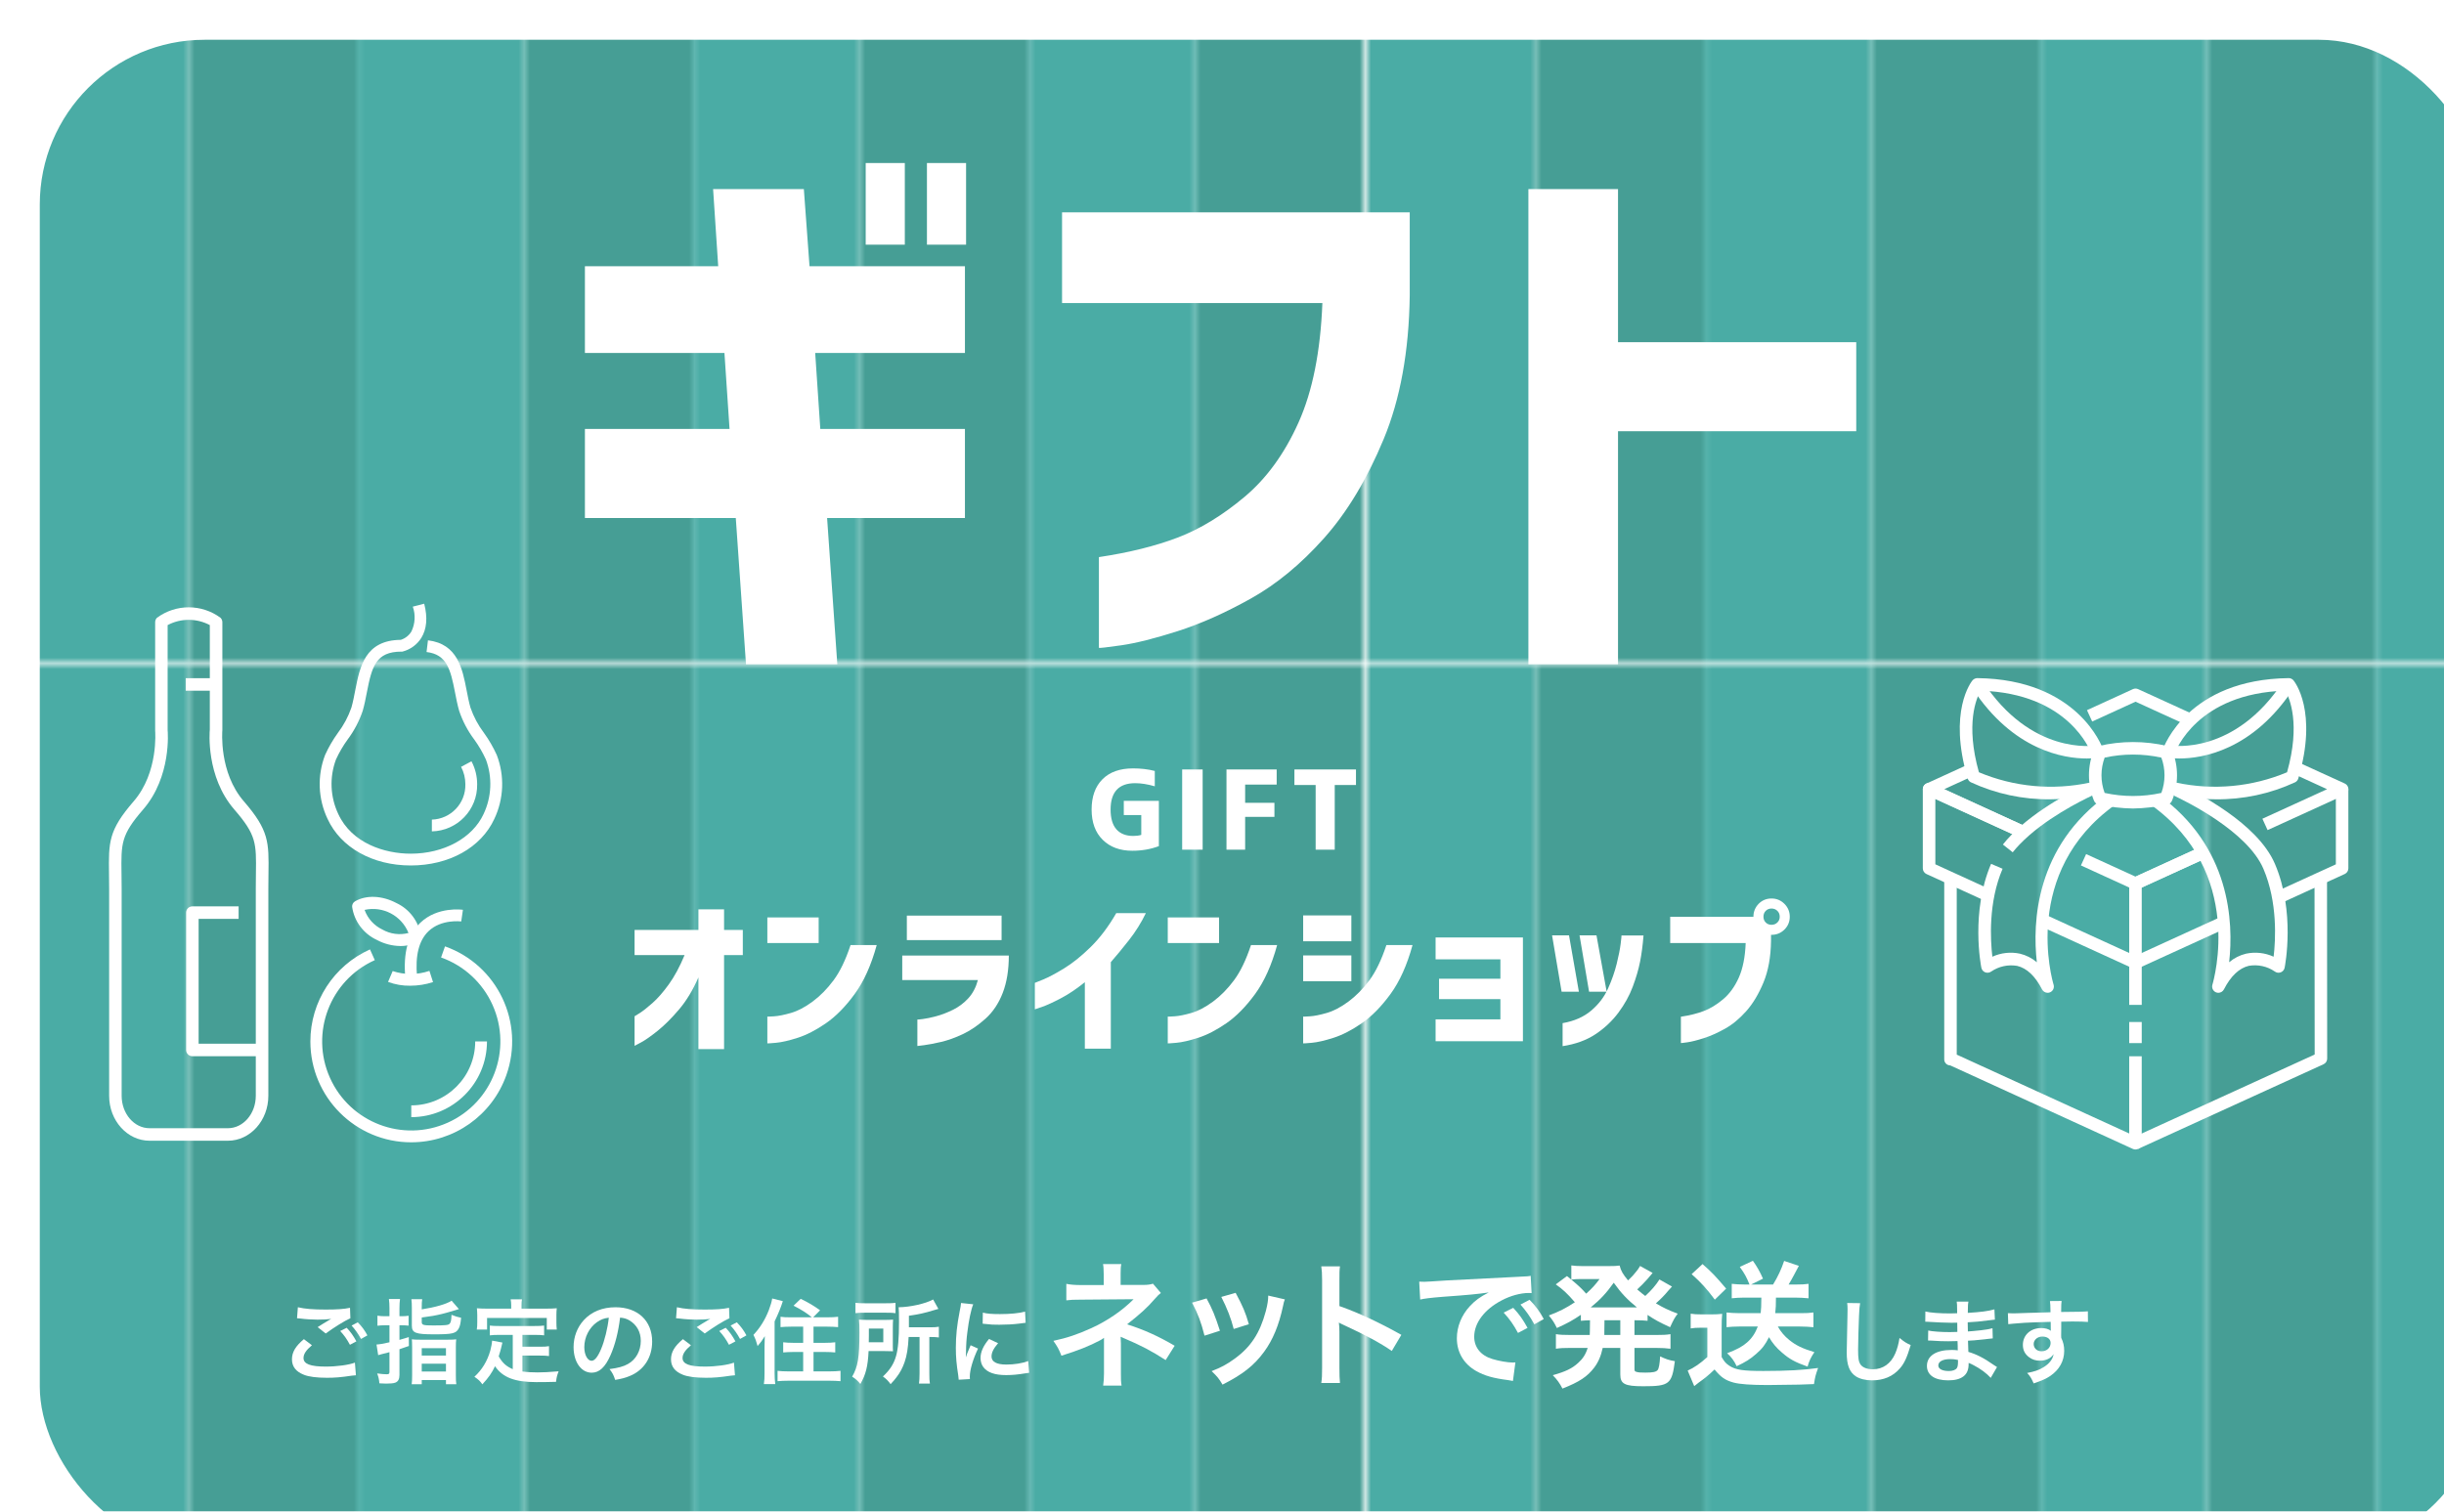
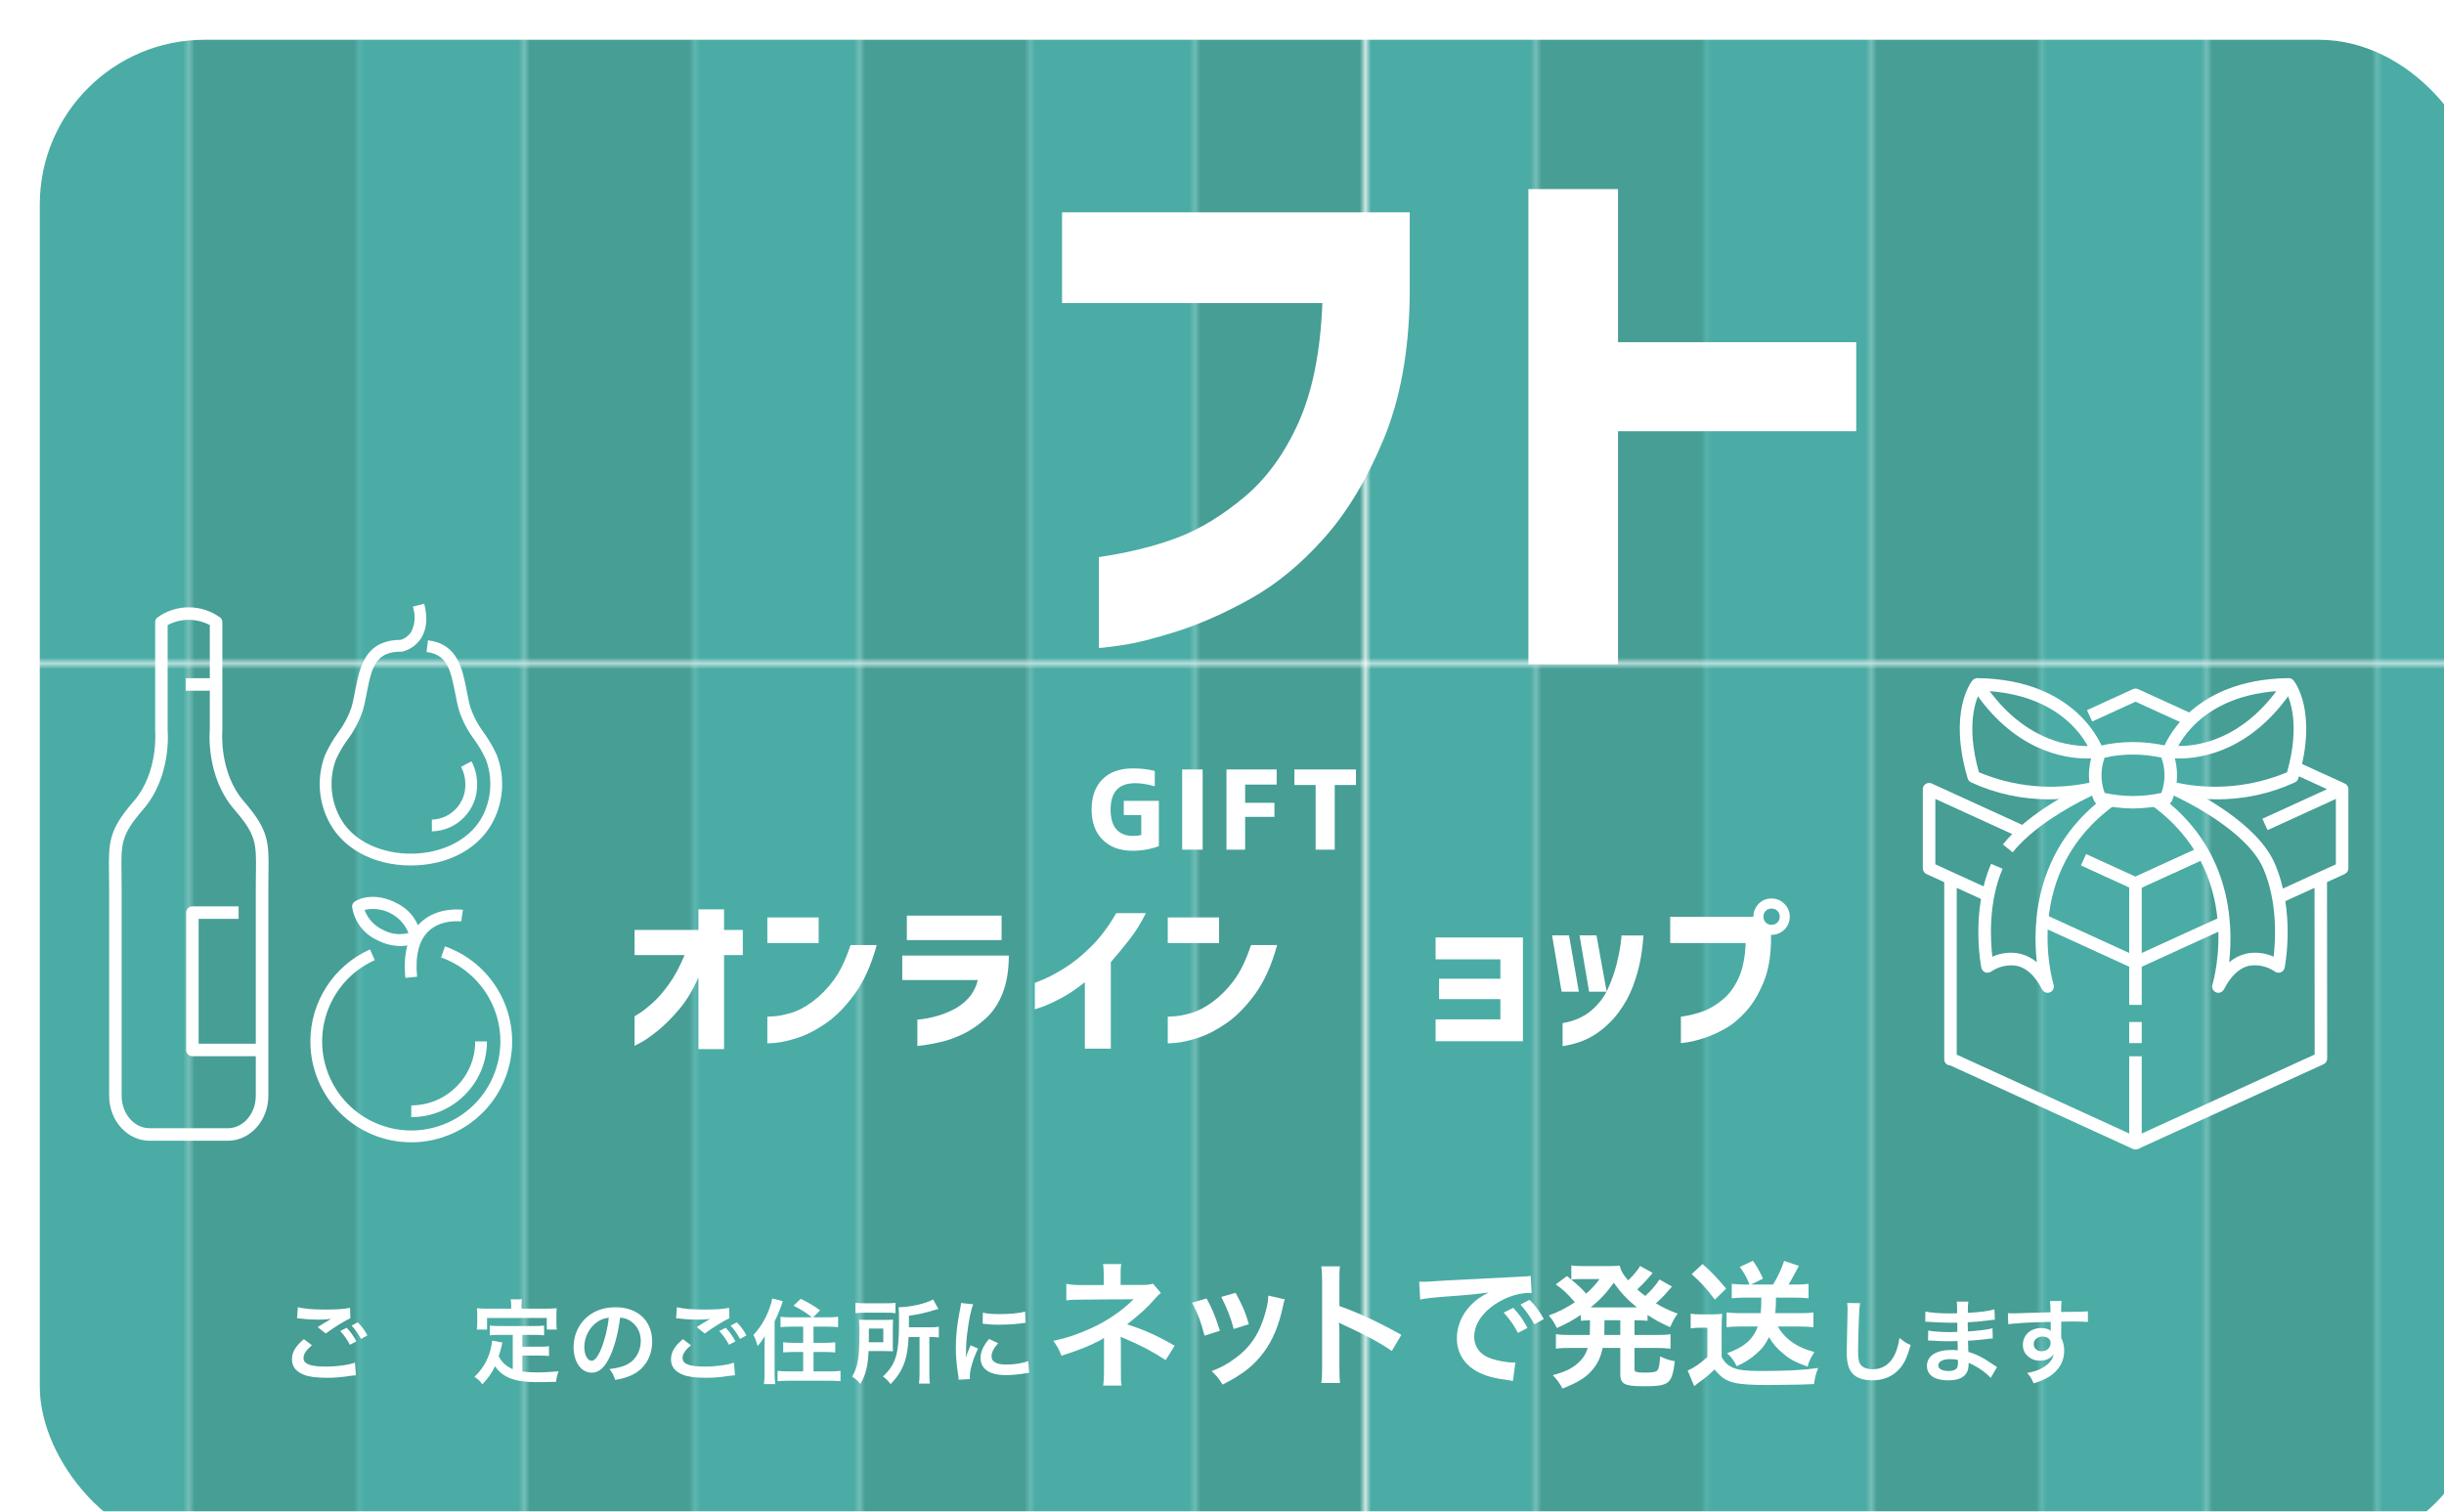
<svg xmlns="http://www.w3.org/2000/svg" id="_レイヤー_2" width="430" height="266" viewBox="0 0 430 266">
  <defs>
    <pattern id="_新規パターン" x="0" y="0" width="236.262" height="283.368" patternTransform="translate(-3321.279 -741.758)" patternUnits="userSpaceOnUse" viewBox="0 0 236.262 283.368">
      <rect x="0" width="236.262" height="283.368" fill="none" />
      <rect x="206.73" width="29.533" height="283.368" fill="#469e95" />
      <rect x="147.664" width="29.533" height="283.368" fill="#469e95" />
      <rect x="177.197" width="29.533" height="283.368" fill="#4aaca5" />
      <rect x="88.598" width="29.533" height="283.368" fill="#469e95" />
      <rect x="118.131" width="29.533" height="283.368" fill="#4aaca5" />
      <rect x="29.533" width="29.533" height="283.368" fill="#469e95" />
      <rect x="59.066" width="29.533" height="283.368" fill="#4aaca5" />
      <rect width="29.533" height="283.368" fill="#4aaca5" />
    </pattern>
    <filter id="drop-shadow-1" x="0" y="0" width="430" height="266" filterUnits="userSpaceOnUse">
      <feOffset dx="7" dy="7" />
      <feGaussianBlur result="blur" stdDeviation="5" />
      <feFlood flood-color="#878787" flood-opacity=".25" />
      <feComposite in2="blur" operator="in" />
      <feComposite in="SourceGraphic" />
    </filter>
  </defs>
  <g id="_レイヤー_1-2">
    <rect id="_長方形_3-2" width="430" height="266" rx="29" ry="29" fill="url(#_新規パターン)" filter="url(#drop-shadow-1)" />
    <path d="M54.881,236.737c-1.023.862-1.479,1.546-1.479,2.245,0,1.057,1.188,1.512,3.937,1.512,1.936,0,4.066-.292,5.107-.699l.179,2.229c-.292.017-.341.017-.716.065-1.951.293-2.992.374-4.392.374-1.772,0-3.204-.179-4.066-.537-1.399-.553-2.082-1.447-2.082-2.716,0-1.253.634-2.326,2.099-3.546l1.414,1.073ZM52.409,230.052c1.253.292,2.7.406,4.88.406,2.065,0,3.221-.082,4.294-.309l.065,1.838c-.977.422-2.977,1.675-4.344,2.684l-1.414-1.123c1.024-.65,1.203-.764,1.609-.992.163-.098.212-.13.424-.26.129-.064.146-.064.357-.195-.716.098-1.415.131-2.439.131-.83,0-2.18-.082-2.977-.195-.195-.018-.31-.033-.375-.033-.032,0-.113-.016-.228-.016l.146-1.936ZM60.998,233.663c.715.765,1.154,1.383,1.707,2.392l-1.139.602c-.536-.992-.992-1.643-1.707-2.424l1.139-.569ZM63.519,235.631c-.487-.895-1.024-1.658-1.659-2.357l1.09-.57c.732.748,1.188,1.367,1.691,2.294l-1.122.634Z" fill="#fff" />
-     <path d="M68.524,230.263c0-.716-.032-1.139-.098-1.659h1.953c-.066.505-.098.927-.098,1.643v1.383h.357c.455,0,.797-.017,1.252-.081v1.74c-.471-.049-.829-.064-1.252-.064h-.357v2.569c.617-.179.877-.244,1.643-.487l.016,1.561q-1.139.391-1.658.57v4.537c0,.732-.244,1.172-.749,1.351-.325.114-.813.163-1.594.163-.325,0-.586-.018-1.188-.049-.065-.732-.146-1.09-.391-1.741.731.098,1.204.146,1.675.146.391,0,.488-.081.488-.438v-3.449c-.211.065-.666.18-1.35.342-.309.082-.374.098-.635.18l-.293-1.871c.57-.033,1.139-.131,2.277-.391v-2.992h-.846c-.439,0-.797.016-1.269.08v-1.772c.423.065.798.098,1.269.098h.846v-1.366ZM74.201,230.425c2.342-.357,4.391-.943,5.254-1.529l1.285,1.48c-1.383.424-2.392.717-3.01.863-1.334.309-1.708.373-3.529.617v.797c0,.521.26.602,2,.602,2.213,0,2.684-.049,2.912-.309.211-.228.293-.586.325-1.562.634.261,1.122.407,1.691.521-.098,1.025-.212,1.496-.423,1.887-.488.879-1.105,1.025-4.326,1.025-3.286,0-3.92-.244-3.92-1.545v-3.092c0-.699-.018-1.072-.082-1.545h1.902c-.064.406-.08.797-.08,1.447v.342ZM72.509,237.079c0-.683-.017-1.058-.048-1.383.406.049.748.065,1.447.065h4.863c.764,0,1.139-.017,1.496-.065-.049.342-.064.731-.064,1.415v4.831c0,.911.016,1.253.081,1.659h-1.821v-.732h-4.262v.732h-1.773c.064-.439.081-.781.081-1.594v-4.929ZM74.201,238.558h4.262v-1.301h-4.262v1.301ZM74.201,241.357h4.262v-1.367h-4.262v1.367Z" fill="#fff" />
    <path d="M90.218,234.916h-2.392c-.715,0-1.171.016-1.643.081v-1.724c.423.064.895.08,1.643.08h6.23c.764,0,1.236-.016,1.676-.08v1.724c-.456-.065-.928-.081-1.676-.081h-2.131v2.082h3.074c.748,0,1.154-.017,1.594-.098v1.74c-.488-.065-.879-.082-1.594-.082h-3.074v2.799c.797.113,1.691.162,2.651.162.943,0,2.05-.049,3.708-.195-.26.667-.373,1.105-.455,1.854-1.334.032-2.18.049-3.465.049-3.807,0-5.938-.829-7.271-2.798-.521,1.123-1.139,2.018-2.229,3.188-.423-.602-.651-.812-1.399-1.333,1.334-1.204,2.277-2.765,2.799-4.604.178-.667.309-1.399.324-1.757l1.807.342c-.082.276-.082.293-.229.959-.081.326-.179.7-.423,1.465.651,1.154,1.317,1.756,2.473,2.261v-6.034ZM89.942,229.694c0-.407-.033-.683-.098-1.041h2c-.064.341-.08.602-.08,1.024v.618h4.391c.65,0,1.204-.017,1.807-.065-.049.375-.066.732-.066,1.204v1.269c0,.473.018.846.066,1.27h-1.758v-2.033h-10.508v2.033h-1.805c.064-.391.081-.717.081-1.285v-1.253c0-.423-.032-.829-.065-1.204.586.049,1.139.065,1.789.065h4.246v-.602Z" fill="#fff" />
    <path d="M107.406,238.509c-.927,2.1-1.968,3.059-3.302,3.059-1.854,0-3.188-1.887-3.188-4.506,0-1.789.635-3.465,1.79-4.733,1.365-1.496,3.285-2.276,5.595-2.276,3.903,0,6.441,2.374,6.441,6.034,0,2.813-1.464,5.059-3.952,6.067-.781.324-1.416.488-2.555.683-.275-.862-.471-1.22-.992-1.903,1.497-.195,2.473-.455,3.237-.895,1.415-.78,2.261-2.326,2.261-4.066,0-1.562-.699-2.83-2-3.611-.504-.293-.928-.422-1.643-.487-.31,2.554-.879,4.798-1.692,6.636ZM105.014,232.687c-1.365.976-2.211,2.65-2.211,4.392,0,1.333.568,2.392,1.284,2.392.537,0,1.09-.684,1.676-2.082.618-1.465,1.155-3.66,1.351-5.498-.847.098-1.432.324-2.1.797Z" fill="#fff" />
    <path d="M121.569,236.737c-1.024.862-1.48,1.546-1.48,2.245,0,1.057,1.188,1.512,3.938,1.512,1.936,0,4.066-.292,5.107-.699l.178,2.229c-.292.017-.341.017-.715.065-1.952.293-2.993.374-4.393.374-1.772,0-3.203-.179-4.066-.537-1.398-.553-2.082-1.447-2.082-2.716,0-1.253.635-2.326,2.099-3.546l1.415,1.073ZM119.096,230.052c1.253.292,2.701.406,4.881.406,2.064,0,3.221-.082,4.293-.309l.066,1.838c-.977.422-2.978,1.675-4.344,2.684l-1.415-1.123c1.024-.65,1.204-.764,1.61-.992.162-.098.211-.13.423-.26.13-.064.146-.064.358-.195-.717.098-1.416.131-2.44.131-.829,0-2.18-.082-2.977-.195-.195-.018-.31-.033-.374-.033-.033,0-.114-.016-.229-.016l.146-1.936ZM127.685,233.663c.716.765,1.155,1.383,1.708,2.392l-1.139.602c-.537-.992-.992-1.643-1.708-2.424l1.139-.569ZM130.205,235.631c-.487-.895-1.023-1.658-1.658-2.357l1.09-.57c.732.748,1.188,1.367,1.691,2.294l-1.123.634Z" fill="#fff" />
    <path d="M134.512,236.998c0-.424.016-.748.049-1.855-.537.847-.748,1.139-1.27,1.741-.26-.943-.357-1.204-.731-1.968,1.171-1.253,2.017-2.619,2.685-4.295.341-.895.536-1.561.617-2.114l1.871.472c-.342,1.09-.797,2.213-1.447,3.562v9.141c0,.717.031,1.27.113,1.887h-2.001c.098-.65.114-1.072.114-1.902v-4.668ZM142.84,231.825c-.862-.731-1.903-1.383-3.221-2.05l1.252-1.203c1.302.617,2.326,1.22,3.416,2.017l-1.22,1.236h2.456c.813,0,1.398-.032,1.936-.098v1.821c-.569-.049-1.188-.081-1.887-.081h-2.439v2.847h2.017c.716,0,1.284-.033,1.806-.098v1.789c-.521-.049-1.106-.081-1.789-.081h-2.033v3.416h2.813c.731,0,1.399-.032,1.936-.098v1.821c-.585-.049-1.139-.081-1.952-.081h-7.189c-.797,0-1.334.032-1.936.081v-1.821c.521.065,1.172.098,1.871.098h2.635v-3.416h-1.725c-.683,0-1.252.032-1.789.081v-1.789c.504.064,1.074.098,1.789.098h1.725v-2.847h-2.131c-.684,0-1.285.032-1.854.081v-1.821c.504.081.975.098,1.838.098h3.676Z" fill="#fff" />
    <path d="M157.083,236.493c0,.716,0,.896.032,1.302-.162,0-.699-.017-1.594-.033h-2.7c-.13,2.717-.487,4.115-1.447,5.791-.488-.602-.847-.91-1.448-1.285,1.009-1.725,1.285-3.383,1.285-7.775,0-1.09-.016-1.658-.081-2.26.536.031.943.049,1.724.049h2.636c.748,0,1.138-.018,1.643-.049-.032.341-.049.828-.049,1.463v2.798ZM150.512,229.271c.472.064.91.081,1.757.081h3.513c.961,0,1.351-.017,1.773-.081v1.822c-.423-.066-.846-.082-1.691-.082h-3.692c-.749,0-1.204.016-1.659.082v-1.822ZM155.409,236.217v-2.407h-2.538v1.171c0,.618,0,.765-.017,1.236h2.555ZM159.866,235.289c-.098,1.984-.31,3.27-.717,4.441-.342.976-.797,1.854-1.414,2.635-.244.342-.488.618-1.041,1.221-.439-.603-.781-.943-1.351-1.351,1.253-1.171,1.903-2.196,2.31-3.595.357-1.236.521-3.059.521-6.019,0-1.528-.017-2.033-.065-2.569,2.001-.018,4.766-.635,6.068-1.367l.926,1.659c-.292.065-.39.098-.748.212-1.675.52-2.732.748-4.439.992v2.033h3.691c.765,0,1.106-.017,1.578-.098v1.887c-.439-.064-.813-.082-1.432-.082h-.244v6.441c0,.846.017,1.253.098,1.758h-1.919c.065-.521.098-.977.098-1.773v-6.426h-1.919Z" fill="#fff" />
    <path d="M168.676,242.804c-.017-.293-.033-.391-.082-.765-.309-1.968-.422-3.221-.422-4.863,0-2.099.195-3.952.666-6.36.18-.91.212-1.073.244-1.513l2.147.228c-.391.96-.765,2.781-1.024,4.863-.163,1.221-.229,2.18-.244,3.596,0,.357-.017.488-.033.895.18-.57.212-.684.846-2.147l1.302.585c-.895,1.888-1.448,3.774-1.448,4.93,0,.098,0,.227.018.439l-1.969.113ZM175.606,236.379c-.814.943-1.155,1.644-1.155,2.343,0,.927.895,1.415,2.586,1.415,1.432,0,2.847-.228,3.872-.617l.162,2.064c-.229.018-.293.033-.667.098-1.302.212-2.294.31-3.367.31-2.017,0-3.317-.456-4.034-1.415-.309-.406-.488-1.008-.488-1.594,0-1.058.488-2.147,1.497-3.352l1.595.748ZM172.921,230.996c.731.195,1.595.26,3.009.26,1.807,0,3.352-.146,4.425-.439l.098,1.969c-.13.016-.374.049-1.155.146-1.041.129-2.277.195-3.48.195-1.188,0-1.203,0-2.928-.18l.032-1.951Z" fill="#fff" />
    <path d="M194.092,243.836c.097-.647.145-1.344.145-2.136v-6.265c-.24.192-.408.288-.721.456-1.8.96-3.84,1.776-6.768,2.688-.457-1.152-.672-1.561-1.416-2.616,2.375-.505,4.248-1.128,6.672-2.232,2.784-1.272,5.377-3.024,7.441-5.089h-.504q-.145.024-8.785.072c-1.393,0-1.656.024-2.545.12v-2.904c.625.144,1.537.216,2.568.216h4.009v-1.968c-.024-.888-.024-1.224-.12-1.728h3.217c-.097.455-.121.888-.121,1.68v1.992h4.057c.721,0,1.176-.072,1.633-.217l1.392,1.633c-.408.312-.433.336-1.056,1.032-1.345,1.56-2.593,2.688-4.896,4.488,2.904.912,5.52,2.088,8.377,3.769l-1.584,2.52c-2.449-1.584-4.321-2.568-7.321-3.84-.312-.145-.36-.145-.601-.264.024.287.049.959.049,1.176v5.28c0,1.056,0,1.44.119,2.136h-3.24Z" fill="#fff" />
    <path d="M212.284,228.499c1.008,1.849,1.487,3.001,2.353,5.688l-2.713.864c-.624-2.425-1.104-3.696-2.184-5.809l2.544-.744ZM226.061,228.667c-.144.36-.191.479-.336,1.224-.695,3.265-1.775,5.905-3.312,7.993-1.775,2.425-3.768,3.984-7.32,5.784-.623-1.056-.912-1.416-1.92-2.376,1.68-.647,2.664-1.176,4.08-2.208,2.809-2.04,4.417-4.488,5.449-8.328.312-1.177.432-2.017.432-2.761l2.928.672ZM217.397,227.515c1.271,2.375,1.729,3.432,2.328,5.52l-2.664.84c-.456-1.824-1.176-3.672-2.185-5.641l2.521-.719Z" fill="#fff" />
    <path d="M232.468,243.381c.12-.769.144-1.416.144-2.688v-15.386c0-1.176-.047-1.8-.144-2.448h3.288c-.096.72-.096,1.032-.096,2.521v4.465c3.289,1.151,7.057,2.904,10.896,5.064l-1.68,2.832c-1.992-1.369-4.488-2.736-8.496-4.585-.553-.264-.625-.288-.816-.407.072.672.096.959.096,1.631v6.338c0,1.248.023,1.871.096,2.664h-3.288Z" fill="#fff" />
    <path d="M249.701,225.547c.528.023.792.023.911.023q.433,0,3.961-.239c1.752-.097,5.856-.312,12.266-.624,1.968-.096,2.088-.096,2.472-.192l.168,3.048q-.264-.023-.504-.023c-1.44,0-3.216.48-4.753,1.296-3.048,1.585-4.848,3.984-4.848,6.409,0,1.871,1.176,3.312,3.191,3.912,1.177.359,2.713.624,3.577.624.024,0,.239,0,.479-.024l-.432,3.265c-.312-.072-.359-.072-.816-.144-2.641-.336-4.152-.769-5.616-1.585-2.208-1.248-3.433-3.288-3.433-5.784,0-2.041.816-4.057,2.281-5.641.911-.984,1.775-1.633,3.336-2.424-1.944.287-3.433.432-8.089.768-2.136.168-3.241.312-3.984.48l-.168-3.145ZM266.238,230.155c1.056,1.128,1.704,2.04,2.521,3.528l-1.68.889c-.793-1.465-1.465-2.425-2.521-3.577l1.681-.84ZM269.957,233.059c-.719-1.32-1.512-2.448-2.447-3.48l1.607-.84c1.08,1.104,1.752,2.017,2.496,3.384l-1.656.937Z" fill="#fff" />
    <path d="M279.748,232.34c-.744.023-1.008.047-1.607.096v-1.057c-1.416.961-2.305,1.465-4.225,2.328-.408-.863-.769-1.439-1.416-2.207,1.848-.697,2.977-1.273,4.584-2.328-1.344-1.561-2.16-2.305-3.36-3.145l1.968-1.465q.385.312.769.625v-2.497c.456.072,1.151.12,1.992.12h4.44c1.128,0,1.512-.023,2.064-.096.24.96.576,1.512,1.488,2.616.768-.769.936-.912,1.416-1.536.336-.432.408-.504.504-.696q.119-.192.191-.312l2.209,1.224c-.072.097-.385.456-.937,1.104-.433.504-1.177,1.248-1.776,1.8.648.552.912.769,1.416,1.151,1.032-.936,1.92-1.967,2.496-2.904l2.209,1.249c-.145.144-.192.216-.672.743-.625.769-1.32,1.465-2.16,2.209,1.295.768,2.088,1.152,3.84,1.824-.553.72-.696.984-1.344,2.376-1.969-.912-2.664-1.296-3.961-2.16v1.032c-.72-.072-1.152-.096-2.305-.096v2.592h3.816c1.177,0,1.801-.023,2.521-.145v2.568c-.744-.096-1.441-.144-2.521-.144h-3.816v3.576c0,.504.025.552.385.647.312.097.721.121,1.536.121,1.319,0,1.896-.121,2.16-.457.216-.287.36-1.08.433-2.399.936.456,1.631.696,2.592.84-.528,4.056-.961,4.417-5.568,4.417-3.265,0-4.033-.408-4.033-2.089v-4.656h-3.096c-.312,1.44-.768,2.496-1.488,3.456-1.2,1.584-2.641,2.545-5.592,3.696-.457-.888-.937-1.584-1.705-2.353,2.232-.623,3.385-1.176,4.441-2.136.84-.744,1.344-1.513,1.703-2.664h-3.072c-1.104,0-1.729.024-2.52.144v-2.568c.744.121,1.344.145,2.52.145h3.433c.024-.312.024-.48.024-.744l.023-1.848ZM277.924,225.091c-.432,0-.96.024-1.464.097,1.272,1.055,1.824,1.584,2.616,2.472,1.008-.912,1.633-1.585,2.352-2.568h-3.504ZM287.501,230.083h.504c-1.704-1.392-2.761-2.496-4.08-4.345-1.345,1.873-2.353,2.953-4.057,4.345h7.633ZM282.269,234.379v.553h2.808v-2.592h-2.783l-.024,2.039Z" fill="#fff" />
    <path d="M297.459,231.187c.625.096,1.009.119,1.921.119h1.8c.625,0,1.272-.023,1.824-.096-.072.721-.096,1.32-.096,2.593v5.017c.48.816.744,1.128,1.368,1.535,1.104.721,2.376.912,5.977.912,4.104,0,7.152-.168,9.624-.527-.455,1.296-.527,1.536-.719,2.832q-.937.023-2.665.096c-.72.024-4.248.072-5.472.072-2.929,0-4.945-.145-6.001-.432-1.488-.408-2.232-.937-3.36-2.305-1.008.961-1.752,1.584-2.784,2.305-.168.119-.576.432-.792.624l-1.152-2.736c1.057-.456,2.28-1.296,3.457-2.376v-5.16h-1.32c-.625,0-1.009.023-1.609.119v-2.592ZM299.548,222.451c1.776,1.584,2.16,1.992,4.152,4.32l-1.992,1.943c-1.464-1.943-2.304-2.904-4.08-4.488l1.92-1.775ZM306.845,228.355c-.816,0-1.464.048-2.16.119v-2.544c.672.072,1.392.12,2.185.12h.936c-.504-1.271-.84-1.896-1.704-3.096l2.304-1.08c.721,1.008,1.248,1.943,1.776,3.145l-2.088,1.031h3.864c.863-1.416,1.464-2.712,1.944-4.152l2.592.864q-.288.504-.84,1.584c-.336.624-.601,1.104-.96,1.704h1.393c.863,0,1.439-.023,2.111-.12v2.544c-.792-.071-1.512-.119-2.305-.119h-3.432c0,1.32-.023,1.848-.12,2.736h4.561c.888,0,1.513-.024,2.16-.121v2.593c-.792-.071-1.536-.12-2.376-.12h-3.889c.528.936,1.152,1.68,2.016,2.377,1.201.959,2.232,1.463,4.417,2.136-.601.864-.96,1.608-1.2,2.544-2.232-.792-3.217-1.344-4.536-2.496-.984-.84-1.632-1.633-2.257-2.688-.6,1.248-1.199,2.039-2.207,2.903-1.057.937-1.921,1.488-3.48,2.208-.433-.936-.961-1.656-1.681-2.279,1.704-.648,2.688-1.177,3.505-1.896.84-.721,1.464-1.656,1.896-2.809h-3.265c-.791,0-1.584.049-2.231.12v-2.593c.672.072,1.416.121,2.231.121h3.77c.096-.84.096-1.104.119-2.736h-3.048Z" fill="#fff" />
    <path d="M327.272,229.336c-.098.473-.131.943-.195,2.196-.066,1.513-.163,4.815-.163,5.97,0,1.545.097,2.131.423,2.619.374.536,1.154.846,2.18.846,1.756,0,3.172-.992,3.936-2.781.358-.846.57-1.611.749-2.733.878.716,1.171.896,1.968,1.253-.65,2.195-1.139,3.253-1.936,4.147-1.22,1.383-2.83,2.065-4.879,2.065-1.123,0-2.164-.26-2.848-.715-1.122-.748-1.594-2.001-1.594-4.181,0-.846.033-2.473.131-6.556.016-.488.016-.829.016-1.057,0-.455-.016-.684-.064-1.106l2.277.032Z" fill="#fff" />
    <path d="M350.25,242.478c-.715-.797-1.838-1.626-3.009-2.228-.358-.195-.487-.244-.878-.407v.18c0,1.024-.293,1.724-.912,2.195-.617.473-1.496.699-2.684.699-2.375,0-3.74-.927-3.74-2.537,0-1.773,1.609-2.814,4.342-2.814.391,0,.668.017,1.09.065q0-.194-.016-.39v-.358q-.016-.228-.033-.878c-.779.016-1.284.032-1.626.032-.992,0-1.594-.017-2.944-.114-.211-.016-.373-.016-.617-.016l.031-1.758c.7.164,2.246.277,3.791.277.324,0,.878-.017,1.334-.033,0-.146,0-.699-.017-1.626-.521.017-.78.017-1.024.017-.797,0-2.896-.082-3.986-.163-.178-.017-.309-.017-.357-.017h-.26l.016-1.805c.83.211,2.506.342,4.376.342.261,0,.813-.018,1.22-.033-.016-1.627-.016-1.643-.081-2.049h2.065c-.081.438-.098.65-.113,1.984,2.212-.131,3.627-.31,4.684-.619l.082,1.807q-.357.016-1.285.146c-1.432.195-2.066.244-3.497.325.017.406.017.602.032,1.611q.813-.049,2.311-.213c1.024-.129,1.285-.162,2.017-.357l.049,1.789c-.276.017-.684.065-1.058.114-.244.032-.977.114-2.195.228-.229.017-.473.033-1.106.065q.049,1.577.065,1.968c1.432.424,2.699,1.058,4.457,2.294.275.179.357.243.585.374l-1.106,1.902ZM343.143,239.177c-1.318,0-2.115.422-2.115,1.122,0,.602.699.976,1.854.976.683,0,1.188-.195,1.415-.521.131-.212.195-.553.195-1.041v-.39c-.537-.114-.861-.146-1.35-.146Z" fill="#fff" />
    <path d="M362.641,235.046c0,.065.016.194.016.39.357.748.521,1.416.521,2.294,0,1.772-.847,3.302-2.424,4.392-.684.473-1.432.813-2.945,1.334-.455-1.008-.617-1.252-1.154-1.838,1.334-.26,2.001-.488,2.766-.943,1.105-.635,1.756-1.464,1.887-2.375-.472.748-1.318,1.154-2.391,1.154-.749,0-1.334-.178-1.888-.585-.765-.554-1.122-1.269-1.122-2.196,0-1.724,1.35-2.96,3.236-2.96.699,0,1.318.179,1.692.487q-.017-.08-.017-.194c-.016-.032-.016-.944-.016-1.383-2.326.065-3.855.114-4.571.163q-2.456.179-2.896.244l-.064-1.936c.357.031.504.031.797.031.406,0,.666,0,2.766-.08,1.057-.033,1.219-.033,2.553-.066q.537-.016,1.383-.048-.016-1.546-.098-1.968l2.05-.018c-.065.505-.065.537-.081,1.937,2.83-.017,4.099-.049,4.701-.114l.016,1.871c-.602-.049-1.383-.082-2.732-.082-.391,0-.684,0-1.969.033v1.057l-.016,1.399ZM359.323,235.209c-.83,0-1.514.585-1.514,1.301,0,.748.57,1.285,1.383,1.285.928,0,1.595-.618,1.595-1.465,0-.683-.569-1.121-1.464-1.121Z" fill="#fff" />
-     <path d="M102.91,62.116v-15.269h23.452l-.898-13.571h15.967l.998,13.571h27.344v15.269h-26.346l.898,13.372h25.447v15.668h-24.25l1.796,25.747h-16.066l-1.796-25.747h-26.546v-15.668h25.447l-.897-13.372h-24.55ZM152.309,43.055v-14.37h6.886v14.37h-6.886ZM163.086,43.055v-14.37h6.886v14.37h-6.886Z" fill="#fff" />
    <path d="M186.858,53.334v-15.967h61.173v14.67c-.134,9.78-1.663,18.197-4.59,25.248-2.929,7.053-6.422,12.857-10.479,17.414-4.059,4.558-8.351,8.101-12.874,10.628-4.524,2.529-8.815,4.44-12.873,5.738-4.059,1.297-7.369,2.128-9.93,2.494-2.562.365-3.876.515-3.941.449v-15.967c5.321-.798,9.945-1.946,13.871-3.442,3.925-1.497,7.834-3.875,11.726-7.136,3.893-3.259,7.068-7.634,9.53-13.123,2.461-5.488,3.858-12.489,4.191-21.007h-45.805Z" fill="#fff" />
    <path d="M268.908,116.903V33.276h15.768v26.944h41.913v15.667h-41.913v41.016h-15.768Z" fill="#fff" />
    <path d="M122.877,184.626v-12.617c-.965,2.219-2.099,4.095-3.4,5.629-1.303,1.533-2.547,2.777-3.733,3.732s-2.16,1.64-2.922,2.055c-.763.415-1.153.622-1.173.622v-5.208c.02,0,.318-.184.897-.55s1.331-.96,2.257-1.78c.927-.819,1.886-1.919,2.88-3.299.993-1.379,1.914-3.091,2.764-5.137h-8.798v-4.427h11.229v-3.617h4.514v3.617h3.299v4.427h-3.299v16.553h-4.514Z" fill="#fff" />
    <path d="M135.008,165.961v-4.514h9.028v4.514h-9.028ZM154.251,166.308c-.965,3.53-2.258,6.405-3.878,8.623-1.62,2.219-3.304,3.932-5.05,5.137-1.746,1.206-3.399,2.06-4.963,2.561-1.562.502-2.841.796-3.834.883s-1.5.12-1.519.102v-4.717c.019.02.414.005,1.186-.044.771-.048,1.761-.246,2.967-.593,1.205-.348,2.474-1.013,3.805-1.997,1.331-.983,2.562-2.232,3.689-3.747,1.129-1.515,2.127-3.583,2.995-6.207h4.602Z" fill="#fff" />
    <path d="M158.742,172.472v-4.312h18.752c0,2.528-.357,4.717-1.071,6.569-.714,1.852-1.727,3.366-3.038,4.543-1.312,1.177-2.644,2.084-3.993,2.72-1.351.637-2.634,1.095-3.849,1.375-1.216.279-2.199.468-2.952.564-.752.096-1.147.145-1.187.145v-4.659c.02.02.338-.01.955-.087.617-.076,1.398-.24,2.344-.491s1.929-.627,2.952-1.129c1.022-.502,1.924-1.177,2.705-2.025s1.346-1.92,1.693-3.212h-13.312ZM159.552,165.44v-4.312h16.668v4.312h-16.668Z" fill="#fff" />
    <path d="M201.604,160.694c-.811,1.679-1.799,3.261-2.966,4.746-1.168,1.485-2.233,2.778-3.198,3.878v15.221h-4.571v-11.69c-1.486,1.196-2.914,2.151-4.283,2.864-1.37.714-2.46,1.211-3.27,1.49-.811.28-1.226.42-1.245.42v-4.659c.02,0,.512-.197,1.477-.593.964-.396,2.194-1.052,3.689-1.968,1.494-.916,3.053-2.171,4.673-3.762,1.621-1.592,3.115-3.574,4.485-5.947h5.209Z" fill="#fff" />
    <path d="M205.458,165.961v-4.514h9.028v4.514h-9.028ZM224.701,166.308c-.965,3.53-2.257,6.405-3.877,8.623-1.621,2.219-3.305,3.932-5.05,5.137-1.746,1.206-3.4,2.06-4.963,2.561-1.562.502-2.841.796-3.834.883-.994.087-1.501.12-1.52.102v-4.717c.019.02.415.005,1.187-.044.771-.048,1.76-.246,2.966-.593,1.206-.348,2.475-1.013,3.806-1.997,1.331-.983,2.561-2.232,3.689-3.747,1.128-1.515,2.127-3.583,2.995-6.207h4.601Z" fill="#fff" />
-     <path d="M229.28,165.642v-4.543h8.479v4.543h-8.479ZM248.523,166.308c-.965,3.53-2.257,6.405-3.877,8.623-1.621,2.219-3.305,3.932-5.05,5.137-1.746,1.206-3.4,2.06-4.963,2.561-1.562.502-2.841.796-3.834.883-.994.087-1.5.12-1.52.102v-4.717c.02.02.415.005,1.187-.044.771-.048,1.76-.246,2.966-.593,1.206-.348,2.475-1.013,3.806-1.997,1.331-.983,2.561-2.232,3.689-3.747s2.127-3.583,2.995-6.207h4.601ZM229.28,172.675v-4.543h8.479v4.543h-8.479Z" fill="#fff" />
    <path d="M252.58,168.826v-3.849h15.365v18.26h-15.365v-3.849h11.401v-3.56h-10.794v-3.589h10.794v-3.414h-11.401Z" fill="#fff" />
    <path d="M276.054,164.601l1.736,9.925h-3.038l-1.679-9.925h2.98ZM274.926,184.105v-4.052c2.025-.348,3.698-1.08,5.021-2.199,1.321-1.118,2.314-2.421,2.98-3.906.665-1.485,1.172-2.933,1.519-4.341.348-1.408.579-2.58.695-3.516.115-.936.163-1.423.145-1.462h3.877c-.135,1.718-.337,3.256-.607,4.616-.271,1.359-.699,2.826-1.287,4.398-.589,1.572-1.429,3.092-2.518,4.558-1.091,1.466-2.432,2.729-4.022,3.79-1.592,1.062-3.526,1.766-5.802,2.113ZM280.887,164.601l1.794,9.925h-3.097l-1.678-9.925h2.98Z" fill="#fff" />
    <path d="M309.424,159.045c.617-.617,1.37-.926,2.258-.926s1.644.313,2.271.94c.626.627.94,1.385.94,2.271s-.314,1.641-.94,2.258c-.628.617-1.385.926-2.271.926h-.087v1.07c-.039,2.836-.482,5.276-1.331,7.321-.85,2.045-1.862,3.729-3.039,5.05s-2.421,2.349-3.732,3.082c-1.312.733-2.557,1.287-3.733,1.663-1.177.377-2.137.617-2.879.724-.743.106-1.124.149-1.144.131v-4.631c1.544-.231,2.884-.563,4.022-.998,1.139-.434,2.271-1.123,3.4-2.069,1.129-.944,2.05-2.213,2.764-3.805.713-1.592,1.118-3.622,1.215-6.092h-13.282v-4.63h14.643c0-.887.309-1.649.926-2.286ZM313.128,161.331c0-.424-.14-.771-.42-1.041-.279-.271-.622-.405-1.026-.405s-.743.135-1.014.405-.404.617-.404,1.041c0,.405.135.743.404,1.013s.608.405,1.014.405.747-.135,1.026-.405c.28-.27.42-.607.42-1.013Z" fill="#fff" />
    <path d="M199.344,135.222c1.384,0,2.661.15,3.831.452v2.699c-1.259-.365-2.41-.548-3.454-.548-2.881,0-4.321,1.548-4.321,4.643,0,1.548.343,2.709,1.028,3.482s1.677,1.16,2.973,1.16c.528,0,.993-.062,1.396-.188v-3.491h-3.076v-2.491h6.171v7.964c-1.435.541-2.994.812-4.681.812-2.164,0-3.896-.642-5.199-1.925-1.302-1.283-1.953-3.058-1.953-5.322,0-2.276.636-4.054,1.906-5.331,1.271-1.276,3.063-1.915,5.379-1.915Z" fill="#fff" />
    <path d="M207.991,149.527v-14.116h3.605v14.116h-3.605Z" fill="#fff" />
    <path d="M215.789,135.411h8.832v2.661h-5.549v3.208h5.152v2.473h-5.152v5.774h-3.283v-14.116Z" fill="#fff" />
    <path d="M238.572,135.411v2.736h-3.737v11.38h-3.358v-11.38h-3.737v-2.736h10.833Z" fill="#fff" />
    <g id="_グループ_438">
      <path id="_パス_400" d="M40.093,200.747h-13.777c-3.922,0-7.113-3.546-7.113-7.9v-36.4c0-.987-.013-1.87-.024-2.671-.075-5.556-.1-7.635,4.338-12.76,4.4-5.078,3.788-12.339,3.781-12.412v-19.109c0-.287.11-.563.31-.769,3.327-2.463,7.873-2.463,11.2,0,.201.206.313.482.313.769v19.001c-.011.176-.625,7.437,3.777,12.515h0c4.44,5.125,4.413,7.2,4.336,12.76-.009.8-.022,1.685-.022,2.671v36.4c-.003,4.359-3.197,7.905-7.119,7.905ZM29.493,110v18.5c.026.231.718,8.153-4.314,13.96-3.893,4.49-3.874,5.928-3.8,11.284.011.813.024,1.707.024,2.7v36.4c0,3.143,2.2,5.7,4.911,5.7h13.777c2.709,0,4.913-2.557,4.913-5.7v-36.4c0-1,.013-1.89.022-2.7.075-5.356.092-6.794-3.8-11.284h0c-5.032-5.807-4.343-13.729-4.31-14.063v-18.393c-2.32-1.23-5.099-1.23-7.419,0l-.004-.004Z" fill="#fff" />
    </g>
    <g id="_グループ_439">
      <path id="_パス_401" d="M45.724,185.877h-11.879c-.608,0-1.1-.492-1.1-1.1h0v-24.175c0-.608.492-1.1,1.1-1.1h8.139v2.2h-7.038v21.971h10.778v2.204Z" fill="#fff" />
    </g>
    <g id="_グループ_440">
      <rect id="_長方形_132" x="32.676" y="119.35" width="4.447" height="2.202" fill="#fff" />
    </g>
    <g id="_グループ_441">
      <path id="_パス_402" d="M72.36,201.025c-9.804.002-17.752-7.944-17.754-17.748-.001-6.995,4.106-13.339,10.489-16.2l.847,1.89c-7.898,3.543-11.428,12.819-7.885,20.717,3.544,7.898,12.819,11.428,20.717,7.885,7.898-3.543,11.428-12.819,7.885-20.717-1.752-3.905-5.025-6.924-9.058-8.355l.693-1.954c9.239,3.28,14.07,13.429,10.79,22.668-2.513,7.08-9.212,11.811-16.725,11.813l.002.003Z" fill="#fff" />
    </g>
    <g id="_グループ_442">
      <path id="_パス_403" d="M72.36,196.597v-2.07c6.211-.006,11.244-5.04,11.25-11.251h2.07c-.009,7.353-5.967,13.311-13.32,13.321Z" fill="#fff" />
    </g>
    <g id="_グループ_443">
      <path id="_パス_404" d="M71.319,172.087c-.417-4.373.477-7.645,2.658-9.721,3.011-2.863,7.286-2.282,7.469-2.258l-.295,2.049c-.033,0-3.49-.455-5.759,1.718-1.687,1.617-2.365,4.313-2.012,8.014l-2.062.199Z" fill="#fff" />
    </g>
    <g id="_グループ_444">
-       <path id="_パス_405" d="M72.181,173.468c-1.333.022-2.658-.205-3.906-.672l.817-1.905-.408.951.404-.953c2.101.697,4.372.685,6.466-.033l.634,1.976c-1.294.419-2.646.633-4.006.635Z" fill="#fff" />
-     </g>
+       </g>
    <g id="_グループ_445">
      <path id="_パス_406" d="M70.431,166.482c-1.445-.02-2.864-.389-4.135-1.076h0c-2.338-1.08-3.972-3.269-4.342-5.817-.03-.395.169-.773.512-.972,1.958-1.146,4.742-1.035,7.253.288,2.337,1.081,3.969,3.269,4.339,5.817.03.395-.168.772-.51.972-.951.534-2.027.806-3.118.788ZM64.146,160.125c.543,1.515,1.663,2.754,3.115,3.448h0c1.396.803,3.053,1.024,4.611.615-1.232-3.064-4.501-4.784-7.724-4.064h-.002Z" fill="#fff" />
    </g>
    <g id="_グループ_447">
      <path id="_パス_407" d="M398.962,146.083l-.914-2,11.381-5.2-6.3-2.88.914-2,8.494,3.88c.552.253.795.906.542,1.458-.11.24-.302.432-.542.542l-13.575,6.2Z" fill="#fff" />
    </g>
    <g id="_グループ_448">
      <path id="_パス_408" d="M375.724,156.585c-.158,0-.314-.034-.458-.1l-9.146-4.184.916-2,8.688,3.973,11.3-5.162.916,2-11.76,5.371c-.143.067-.298.101-.456.102Z" fill="#fff" />
    </g>
    <g id="_グループ_449">
-       <path id="_パス_409" d="M355.55,147.472l-16.6-7.589c-.552-.253-.795-.906-.542-1.458.11-.24.302-.432.542-.542l7.3-3.336.914,2-5.1,2.337,14.4,6.587-.914,2.001Z" fill="#fff" />
-     </g>
+       </g>
    <g id="_グループ_450">
      <path id="_パス_410" d="M384.947,127.696l-9.221-4.211-7.624,3.491-.916-2,8.082-3.7c.29-.133.624-.133.914,0l9.681,4.422-.916,1.998Z" fill="#fff" />
    </g>
    <g id="_グループ_451">
      <path id="_パス_411" d="M376.174,202.189l-.914-2,31.987-14.614-.029-30.9h2.2l.029,31.613c0,.43-.251.821-.643,1l-32.63,14.901Z" fill="#fff" />
    </g>
    <g id="_グループ_452">
      <rect id="_長方形_133" x="375.132" y="151.7" width="12.932" height="2.201" transform="translate(-28.994 172.269) rotate(-24.537)" fill="#fff" />
    </g>
    <g id="_グループ_453">
      <path id="_パス_412" d="M401.41,158.893l-.914-2,10.478-4.788v-13.224h2.2v13.931c0,.43-.251.821-.643,1l-11.121,5.081Z" fill="#fff" />
    </g>
    <g id="_グループ_454">
      <path id="_パス_413" d="M375.718,170.52c-.158,0-.315-.033-.458-.1l-16.532-7.56.916-2,16.074,7.351,15.041-6.871.916,2-15.5,7.08c-.143.066-.299.1-.457.1Z" fill="#fff" />
    </g>
    <g id="_グループ_455">
      <path id="_パス_414" d="M349.645,158.706l-10.7-4.893c-.392-.179-.643-.57-.643-1v-13.932c0-.375.191-.725.507-.927.316-.2.712-.228,1.053-.075l16.6,7.593-.916,2-15.04-6.874v11.505l10.055,4.6-.916,2.003Z" fill="#fff" />
    </g>
    <g id="_グループ_456">
      <rect id="_長方形_134" x="374.616" y="155.488" width="2.202" height="21.353" fill="#fff" />
    </g>
    <g id="_グループ_457">
      <rect id="_長方形_135" x="374.616" y="179.855" width="2.202" height="3.711" fill="#fff" />
    </g>
    <g id="_グループ_458">
      <path id="_パス_415" d="M375.717,202.29c-.158,0-.314-.034-.458-.1l-32.119-14.693c-.059-.002-.117-.009-.174-.022-.501-.077-.877-.499-.894-1.006v-31.8h2.2v30.926l30.345,13.878v-13.585h2.2v15.3c-.003.606-.494,1.097-1.1,1.1v.002Z" fill="#fff" />
    </g>
    <g id="_グループ_459">
      <path id="_パス_416" d="M360.758,140.661c-4.837.059-9.626-.966-14.015-3-.263-.138-.459-.376-.544-.661-3.5-11.821.661-17.047.841-17.263.216-.252.53-.397.861-.4,17.664.22,21.954,12.055,22.128,12.559l-2.079.722c-.156-.438-3.929-10.619-19.476-11.068-.751,1.319-2.7,5.849-.3,14.354,6.17,2.589,12.985,3.223,19.527,1.817l.463,2.152c-2.434.524-4.916.788-7.406.788Z" fill="#fff" />
    </g>
    <g id="_グループ_460">
      <path id="_パス_417" d="M367.143,133.48c-3.971,0-12.956-1.357-20.177-12.44l1.845-1.2c8.536,13.1,19.532,11.414,19.992,11.335l.377,2.169c-.674.099-1.355.145-2.037.136Z" fill="#fff" />
    </g>
    <g id="_グループ_461">
      <path id="_パス_418" d="M360.258,174.715c-.413,0-.79-.232-.978-.6-1.2-2.343-2.68-3.737-4.382-4.14-1.594-.27-3.231.088-4.567,1-.304.22-.699.272-1.05.137-.35-.136-.606-.44-.68-.808-.079-.4-1.907-9.837,1.713-18.283l2.024.865c-2.533,5.913-2.145,12.561-1.8,15.477,1.516-.691,3.214-.879,4.845-.535,1.099.262,2.121.78,2.982,1.511-.782-6.968-.286-20.359,12.491-29.505l1.282,1.79c-16.567,11.857-11.066,30.868-10.824,31.672.165.546-.114,1.127-.643,1.339-.131.053-.271.081-.413.08Z" fill="#fff" />
    </g>
    <g id="_グループ_462">
      <path id="_パス_419" d="M354.116,149.989l-1.724-1.37c.427-.537.892-1.064,1.387-1.577,4.541-4.715,11.412-8.113,13.409-9.045l.929,2c-1.909.89-8.476,4.138-12.753,8.578-.444.456-.862.93-1.248,1.414Z" fill="#fff" />
    </g>
    <g id="_グループ_463">
      <path id="_パス_420" d="M389.803,140.661c-2.49,0-4.972-.264-7.406-.788l.462-2.152c6.542,1.404,13.358.77,19.529-1.817,2.4-8.5.456-13.026-.3-14.354-15.548.449-19.32,10.63-19.474,11.068l-2.081-.722c.174-.5,4.466-12.339,22.128-12.559h.015c.328,0,.64.146.848.4.178.216,4.345,5.442.841,17.263-.085.285-.281.523-.544.661-4.39,2.034-9.18,3.059-14.018,3Z" fill="#fff" />
    </g>
    <g id="_グループ_464">
      <path id="_パス_421" d="M383.419,133.48c-.682.008-1.363-.039-2.037-.139l.379-2.169c.46.075,11.456,1.766,19.992-11.335l1.845,1.2c-7.221,11.084-16.206,12.443-20.179,12.443Z" fill="#fff" />
    </g>
    <g id="_グループ_465">
      <path id="_パス_422" d="M390.303,174.716c-.141,0-.281-.028-.412-.081-.528-.213-.806-.794-.641-1.339.24-.8,5.741-19.816-10.824-31.672l1.282-1.79c12.775,9.146,13.271,22.537,12.491,29.505.861-.732,1.883-1.249,2.982-1.511,1.63-.344,3.327-.156,4.843.535.346-2.916.733-9.564-1.8-15.477-2.825-6.591-13.643-11.89-15.781-12.887l.929-2c3.184,1.482,13.814,6.871,16.876,14.017,3.618,8.445,1.793,17.884,1.713,18.283-.118.596-.697.983-1.293.865-.16-.032-.311-.099-.442-.196-1.332-.916-2.97-1.275-4.563-1-1.7.4-3.176,1.8-4.38,4.14-.187.37-.565.605-.98.608Z" fill="#fff" />
    </g>
    <g id="_グループ_467">
      <g id="_グループ_466">
        <path id="_パス_423" d="M375.28,142.282c-2.034-.033-4.059-.268-6.047-.7-.391-.075-.711-.355-.837-.733-1.147-2.83-1.147-5.996,0-8.826.125-.379.445-.661.837-.736,3.979-.935,8.121-.935,12.1,0,.391.074.711.355.835.733,1.147,2.83,1.147,5.996,0,8.826-.124.378-.444.659-.835.733-1.99.433-4.017.669-6.053.703ZM370.292,139.54c3.288.72,6.692.72,9.98,0,.74-2.005.74-4.207,0-6.212-3.288-.718-6.692-.718-9.98,0-.742,2.004-.742,4.208,0,6.212Z" fill="#fff" />
      </g>
    </g>
    <g id="_グループ_469">
      <g id="_グループ_468">
        <path id="_パス_424" d="M72.264,152.306c-6.698,0-12.305-3.139-14.632-8.194-1.681-3.531-1.838-7.598-.436-11.249.617-1.363,1.369-2.661,2.244-3.875,1.026-1.355,1.832-2.863,2.387-4.47.276-.967.481-2.022.678-3.044.802-4.134,1.708-8.817,8.012-8.872.777-.249,1.438-.769,1.863-1.465.666-1.367.755-2.945.247-4.378l2.006-.518c.628,2.427.455,4.449-.503,6.009-.742,1.183-1.905,2.041-3.254,2.4-.072.026-.149.033-.224.023h-.03c-4.472,0-5.193,2.603-6.082,7.195-.205,1.063-.419,2.164-.724,3.22-.609,1.817-1.506,3.524-2.658,5.056-.797,1.101-1.484,2.278-2.049,3.515-1.163,3.118-1.018,6.574.404,9.584,2.373,5.152,8.144,6.988,12.75,6.988,5.834,0,10.867-2.744,12.823-6.988,1.421-3.01,1.567-6.466.404-9.584-.566-1.236-1.252-2.414-2.049-3.515-1.15-1.53-2.047-3.234-2.655-5.048-.305-1.057-.518-2.158-.724-3.22-.802-4.147-1.474-6.708-5.013-7.133l.248-2.058c5.218.626,6.057,4.968,6.799,8.795.197,1.022.402,2.077.678,3.044.555,1.606,1.361,3.115,2.387,4.47.875,1.214,1.627,2.512,2.244,3.875,1.402,3.651,1.245,7.717-.435,11.249-2.327,5.05-7.962,8.189-14.705,8.189Z" fill="#fff" />
      </g>
    </g>
    <g id="_グループ_470">
      <path id="_パス_425" d="M75.983,146.307v-2.07c3.345-.1,5.98-2.886,5.893-6.231.002-1.065-.256-2.114-.753-3.056l1.826-.976c.661,1.241,1.005,2.627,1.003,4.033.084,4.49-3.48,8.201-7.969,8.301Z" fill="#fff" />
    </g>
  </g>
</svg>